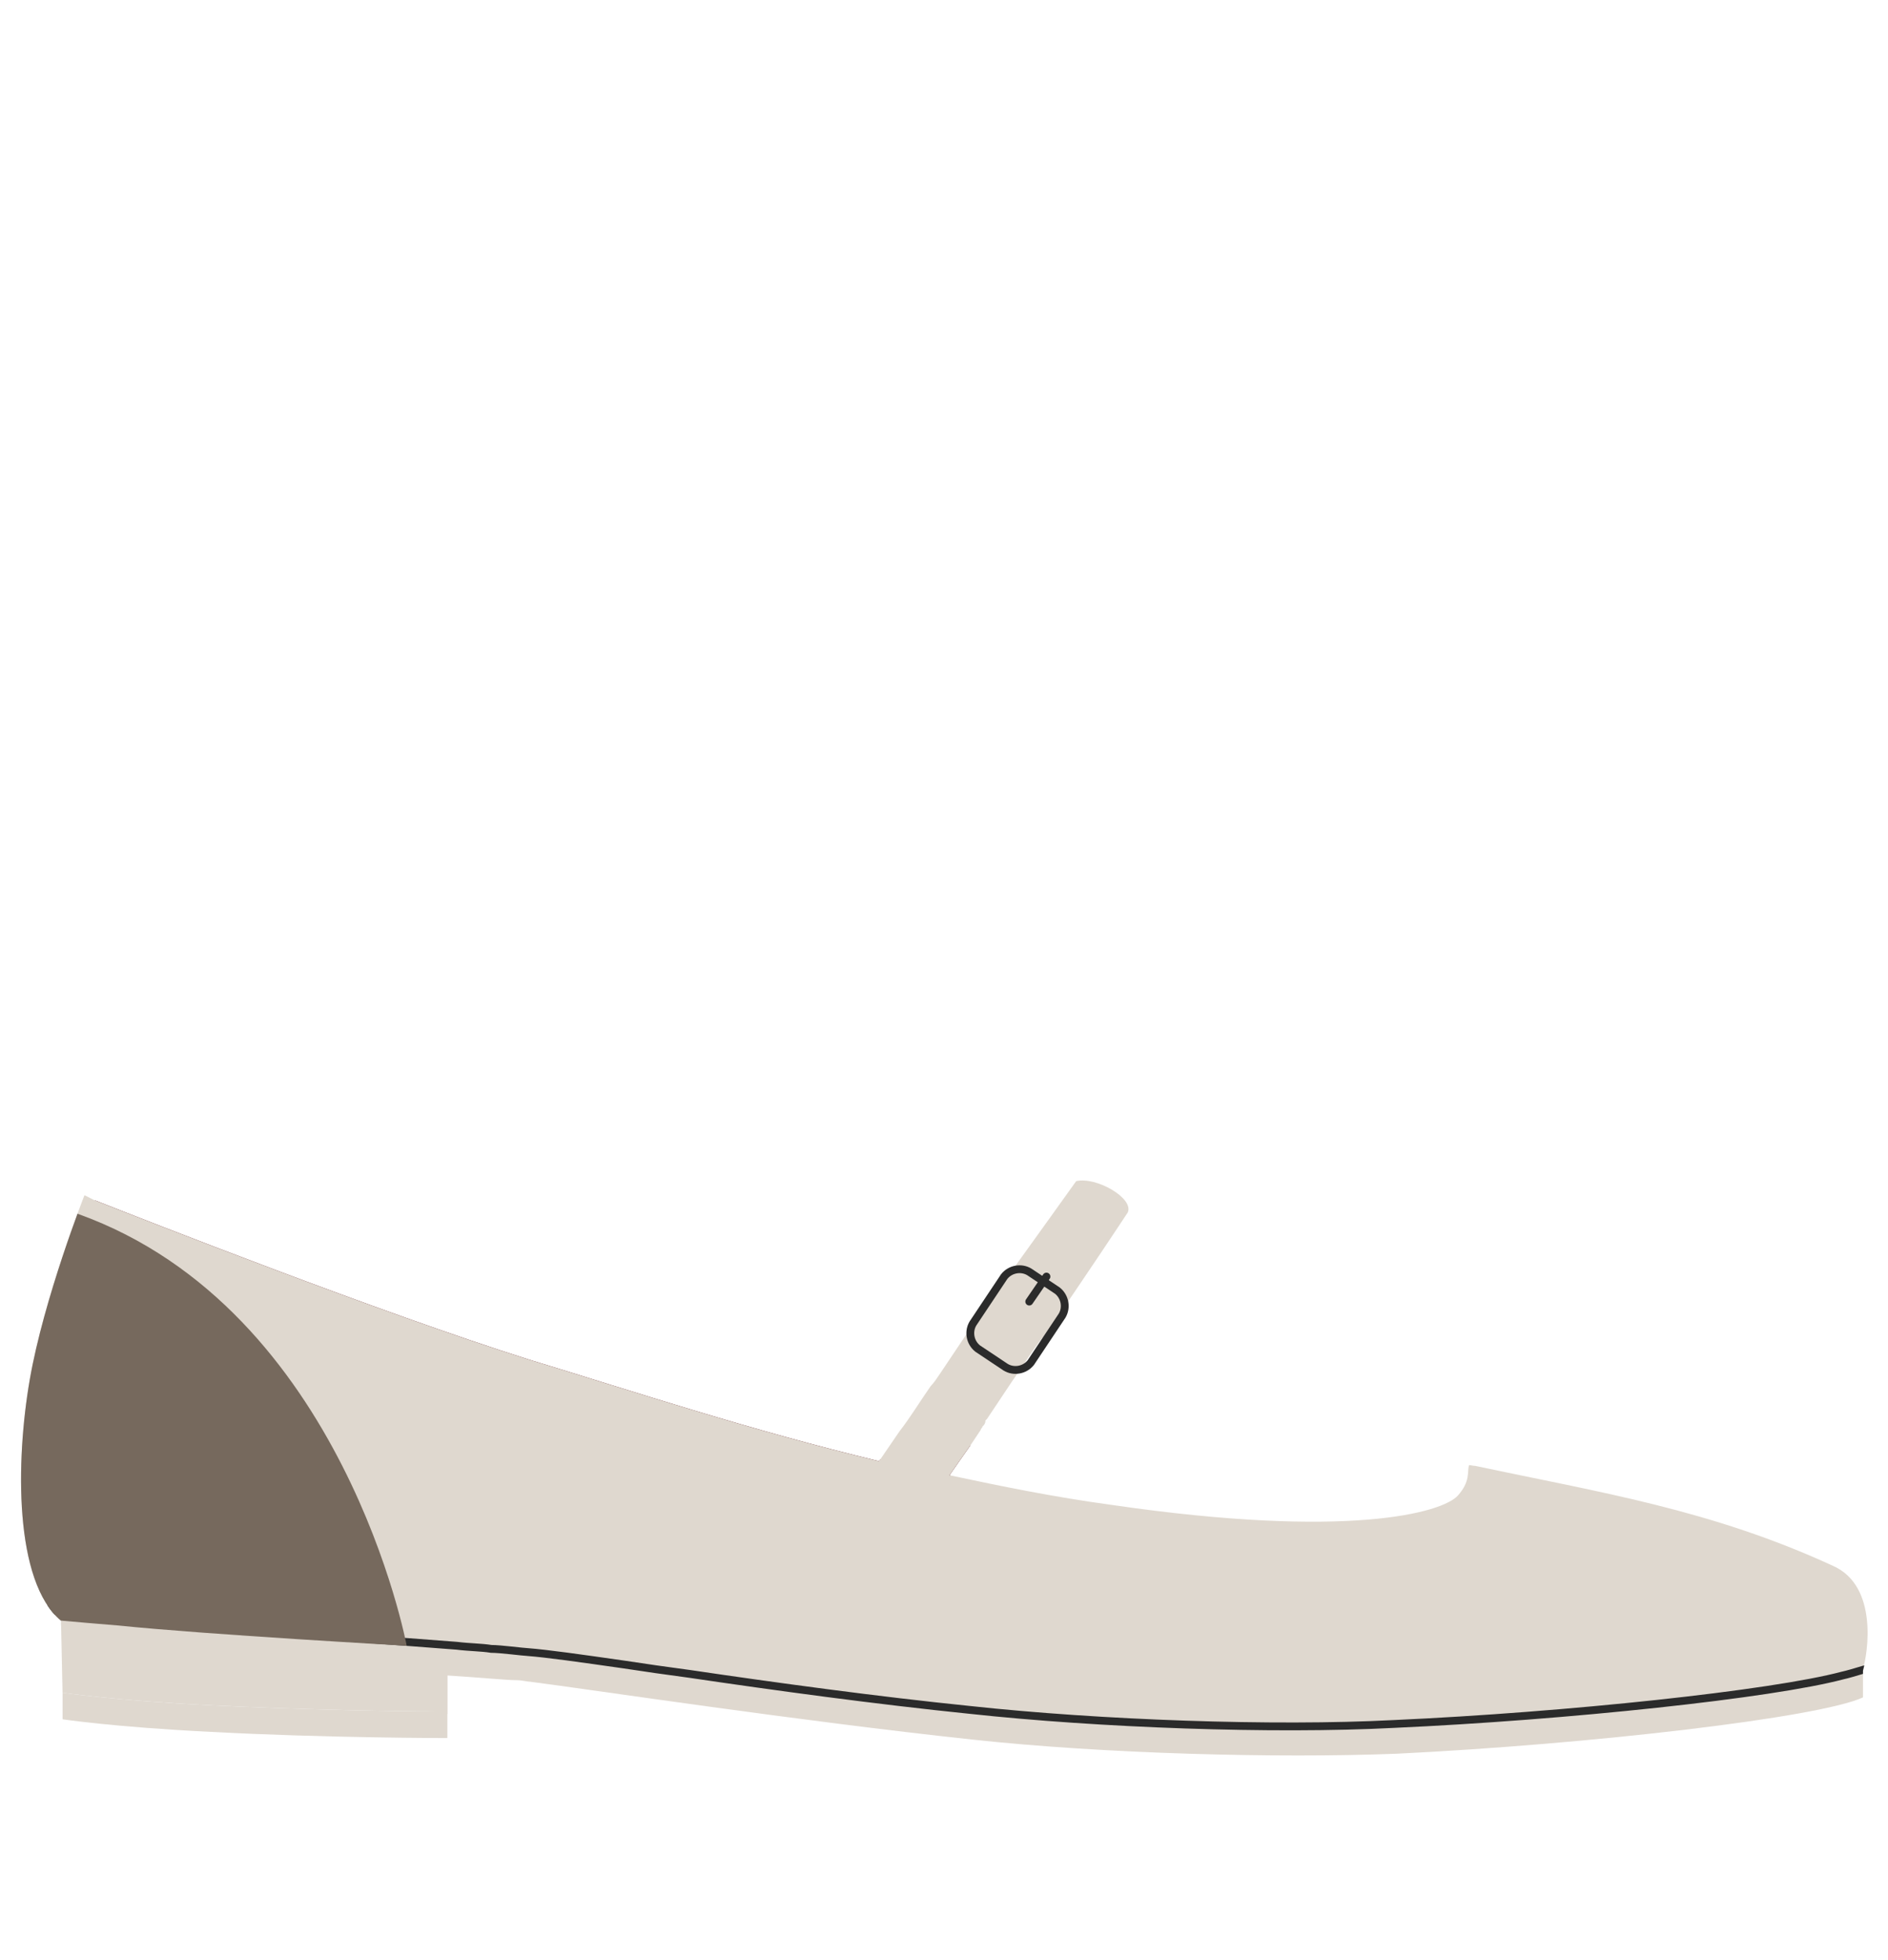
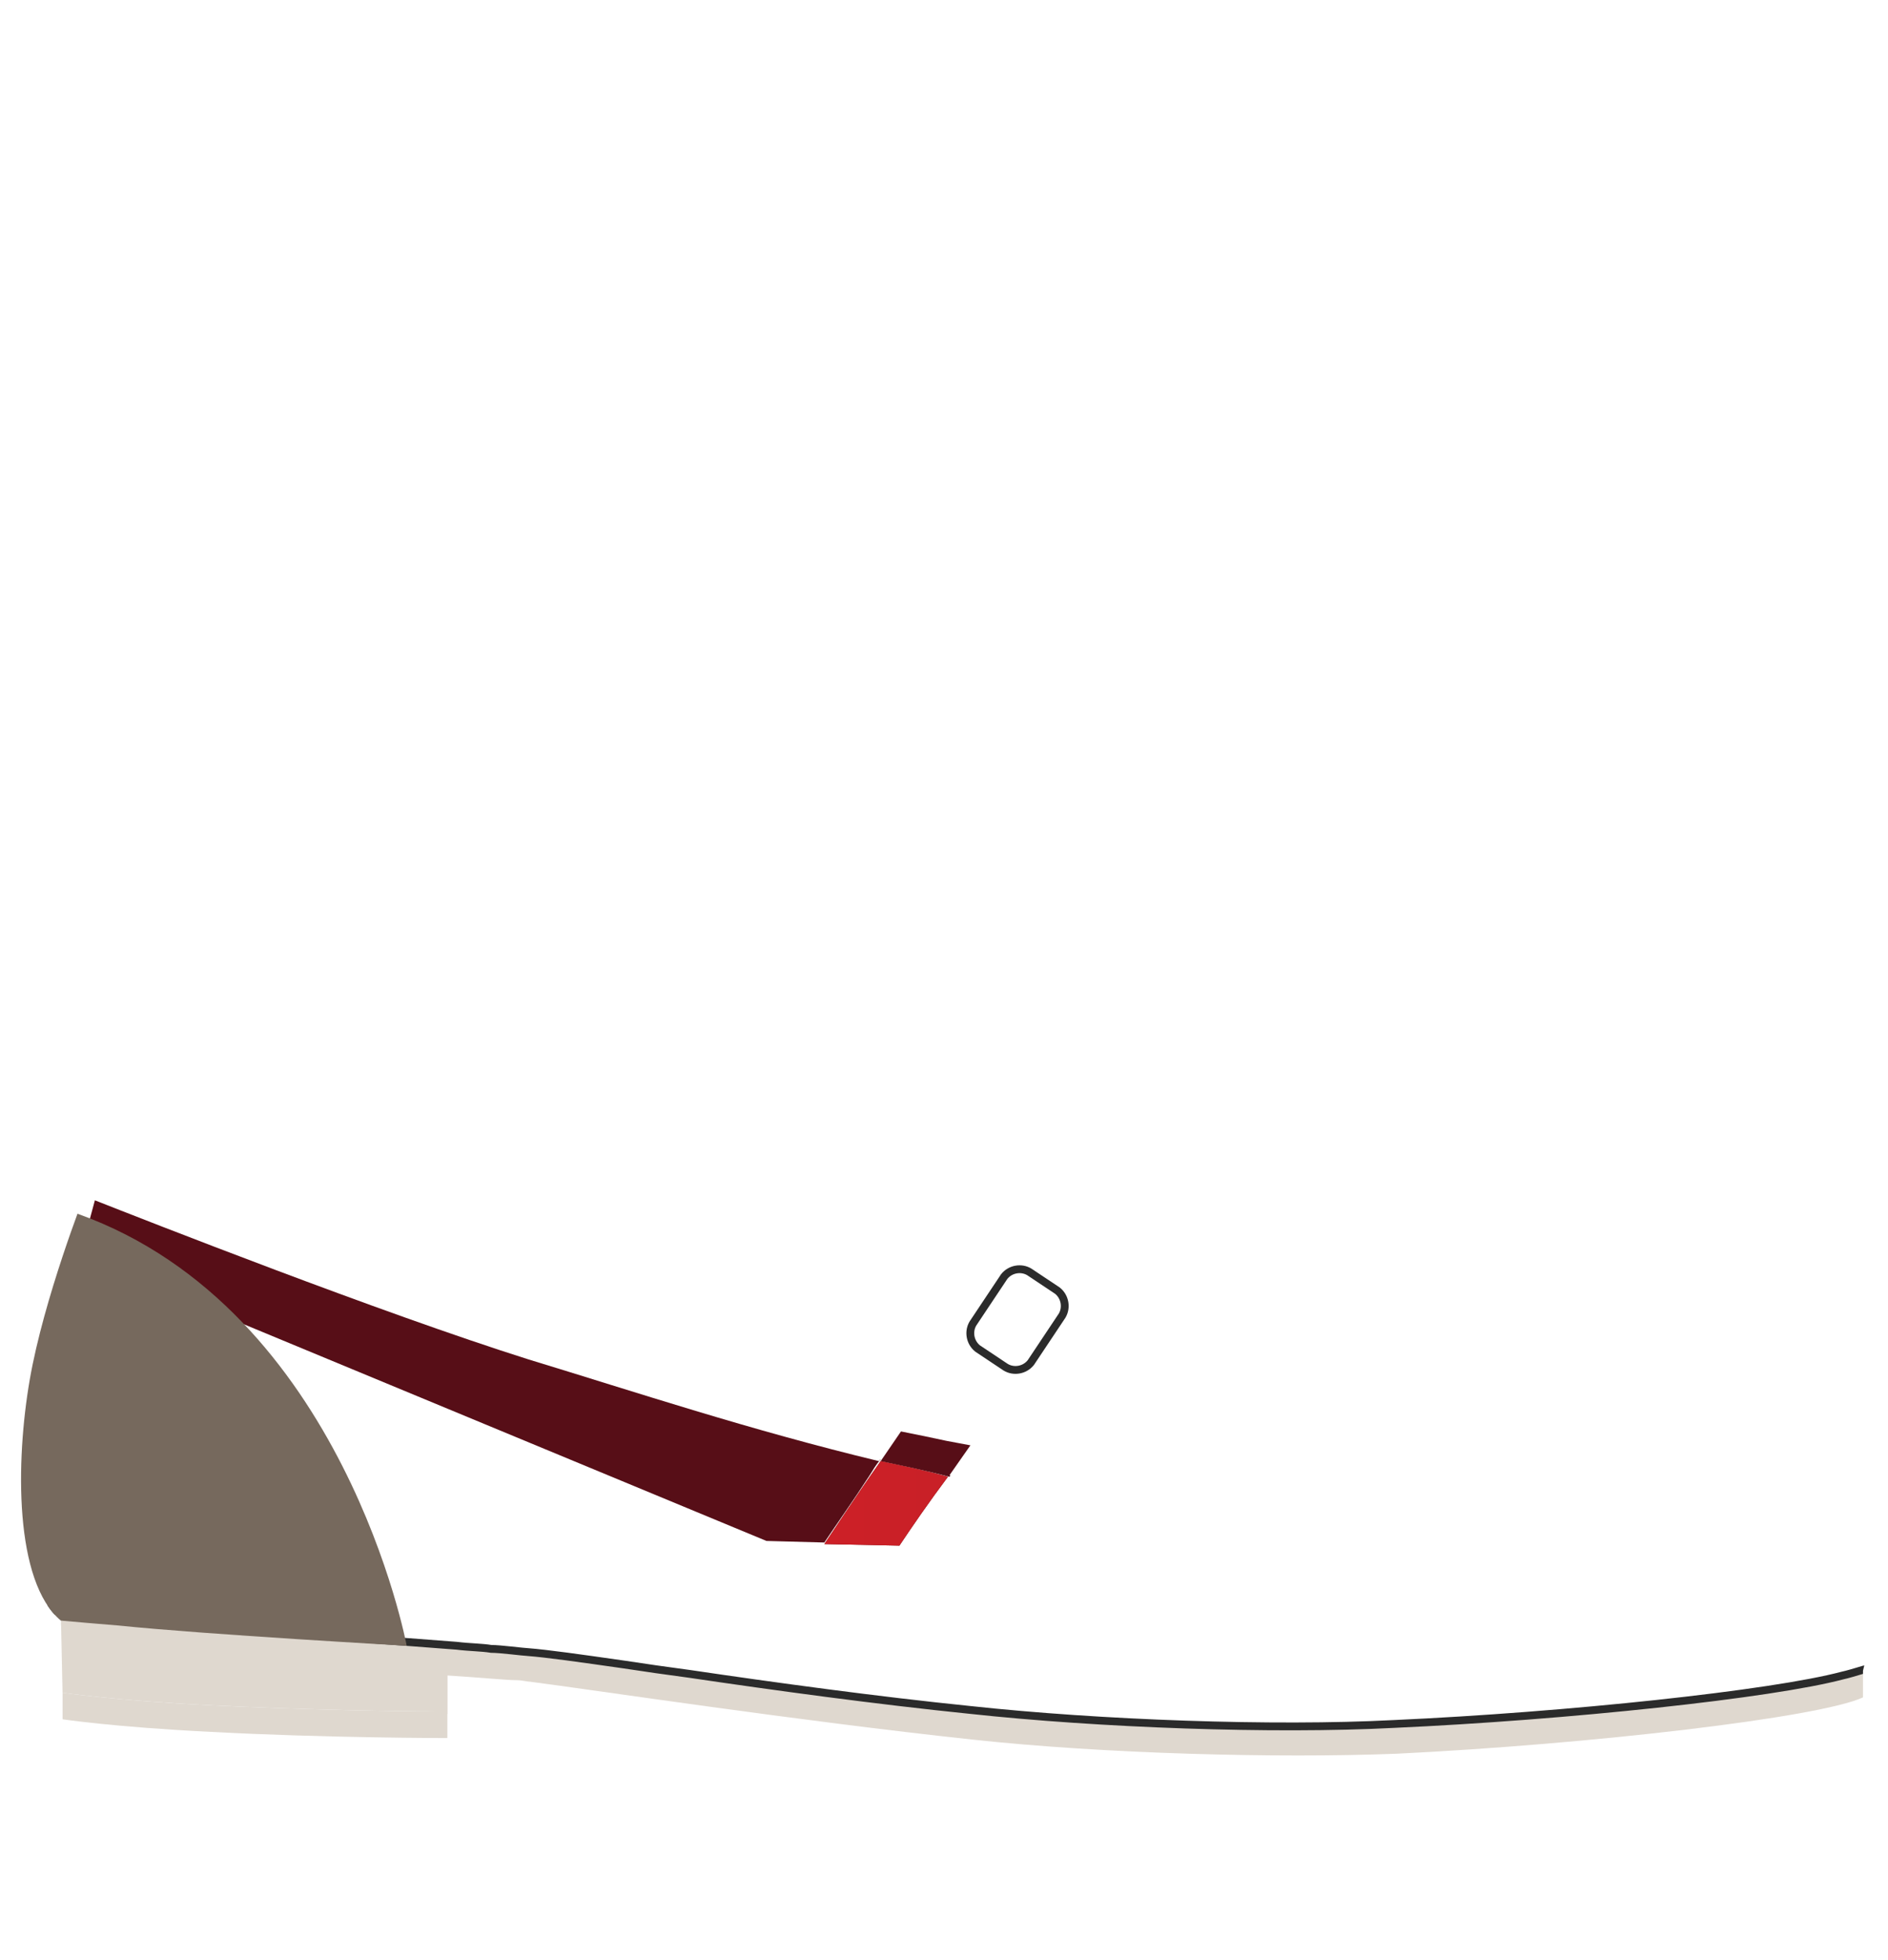
<svg xmlns="http://www.w3.org/2000/svg" xmlns:xlink="http://www.w3.org/1999/xlink" version="1.1" id="Layer_1" x="0px" y="0px" viewBox="0 0 120.7 125.3" style="enable-background:new 0 0 120.7 125.3;" xml:space="preserve">
  <style type="text/css">
	.st0{clip-path:url(#SVGID_00000174577936029550085510000008312918185567459970_);}
	.st1{fill:none;}
	.st2{fill:#DFD8CF;}
	.st3{fill:#570E17;}
	.st4{fill:url(#SVGID_00000181769768140987354520000010344037571123530166_);}
	.st5{fill:url(#SVGID_00000145762777969676551910000007221425946287564469_);}
	.st6{fill:url(#SVGID_00000170267793853748209620000018187157166112195982_);}
	.st7{fill:none;stroke:#2B2B2B;stroke-width:0.5;stroke-miterlimit:10;}
	.st8{fill:#76695D;}
	.st9{fill:none;stroke:#2B2B2B;stroke-width:0.5;stroke-linecap:round;stroke-linejoin:round;stroke-miterlimit:10;}
</style>
  <g>
    <g>
      <defs>
        <path id="SVGID_1_" d="M117.2,100.1c-7.8-3.6-14.9-4.7-22.9-6.4c-0.2,0-0.4-0.1-0.4,0c-0.1,0.4,0.1,1-0.7,1.9     c-1,1.1-7,2.8-22.1,0.6c-3.7-0.5-7.1-1.2-10.4-1.9c0.5-0.7,0.9-1.3,1.4-2c0.2-0.3,0.4-0.6,0.6-0.9c0-0.1,0.1-0.1,0.1-0.2     c0.1-0.1,0.2-0.2,0.2-0.4c0,0,0.1-0.1,0.1-0.1c0,0,1.6-2.4,1.6-2.4c0.5-0.7,1-1.5,1.5-2.2c0.1-0.1,0.2-0.3,0.3-0.4     c0.1-0.1,0.1-0.2,0.2-0.2c2.9-4.2,5.2-7.7,5.4-8c0.4-0.9-2-2.3-3.3-2c0,0-2.5,3.5-5.6,7.8c0,0-0.1,0.1-0.1,0.1     c-1,1.4-2,2.9-3,4.4c-0.2,0.3-0.4,0.6-0.6,0.8c-0.7,1-1.3,2-2,2.9c-0.4,0.6-0.9,1.3-1.3,1.9c-8.3-2-15.5-4.4-22.4-6.5     c-9.5-3-24.5-8.9-27.8-10.2c-0.4-0.2-0.6-0.3-0.6-0.3S2.8,83,1.9,88.2c-0.9,5.2-1,12.9,2,15.4l0.1,4.7v1.7c0,0,3.3,0.5,9.4,0.8     c7.4,0.4,15.2,0.4,15.2,0.4v-1.4l0-2.7c1.7,0.1,3.8,0.3,4.4,0.3c0.4,0,0.7,0.1,0.9,0.1c3.9,0.5,17.1,2.5,28.3,3.7     c8.3,0.9,19.4,1.2,27.1,0.9c12.3-0.6,27-2.3,29.8-3.6v-1.7C119.4,105.7,120.1,101.4,117.2,100.1z" />
      </defs>
      <clipPath id="SVGID_00000016052705214424672240000006972160070670047676_">
        <use xlink:href="#SVGID_1_" style="overflow:visible;" />
      </clipPath>
      <g style="clip-path:url(#SVGID_00000016052705214424672240000006972160070670047676_);">
-         <path class="st1" d="M40,106.4c1.3,0.2,2.7,0.4,4.2,0.6C42.9,106.8,41.5,106.6,40,106.4z" />
        <path class="st1" d="M119,106.8c0,0-0.4,0.1-1.1,0.4C118.3,107,118.7,106.9,119,106.8z" />
        <path class="st2" d="M28.6,106c0,0-1.5-0.1-2.2-0.2c-8.2-0.6-20.5-1.6-23-2.2l0.6,4.6c0,0,3.3,0.5,9.4,0.8     c6.1,0.3,12.4,0.4,14.5,0.4c0.5,0,0.7,0,0.7,0v0.3L28.6,106z" />
        <path class="st2" d="M28.6,109.4c0,0-0.3,0-0.7,0c-2.1,0-8.4-0.1-14.5-0.4c-6.1-0.3-9.4-0.8-9.4-0.8v1.7c0,0,3.3,0.5,9.4,0.8     c7.4,0.4,15.2,0.4,15.2,0.4V109.4z" />
        <path class="st3" d="M5.1,80.3l43.9,18.2l3.7,0.1c0.8-1.2,1.8-2.6,2.9-4.3c0.2-0.3,0.4-0.7,0.7-1c-8.3-2-15.5-4.4-22.4-6.5     c-9.5-3-24.5-8.9-27.8-10.2c0,0,0,0,0,0L5.1,80.3z" />
        <path class="st3" d="M33.1,105.4h-1.5c0.6,0,1.1,0.1,1.5,0.1L33.1,105.4z" />
        <linearGradient id="SVGID_00000087408976528587551720000005317610255234137778_" gradientUnits="userSpaceOnUse" x1="1.341" y1="105.452" x2="119.072" y2="105.452">
          <stop offset="0" style="stop-color:#EC2024" />
          <stop offset="0.507" style="stop-color:#C82027" />
          <stop offset="1" style="stop-color:#791214" />
        </linearGradient>
        <path style="fill:url(#SVGID_00000087408976528587551720000005317610255234137778_);" d="M33.1,105.4h-1.5c0.6,0,1.1,0.1,1.5,0.1     L33.1,105.4z" />
        <path class="st3" d="M60.7,94.4c0.5-0.7,0.9-1.3,1.4-2c-0.5-0.1-1.1-0.2-1.6-0.3c-0.9-0.2-1.9-0.4-2.9-0.6     c-0.4,0.6-0.9,1.3-1.3,1.9C57.7,93.7,59.2,94,60.7,94.4z" />
        <linearGradient id="SVGID_00000121279626119639788460000011826244103903368858_" gradientUnits="userSpaceOnUse" x1="1.341" y1="100.437" x2="119.072" y2="100.437">
          <stop offset="0" style="stop-color:#EC2024" />
          <stop offset="0.507" style="stop-color:#C82027" />
          <stop offset="1" style="stop-color:#791214" />
        </linearGradient>
-         <path style="fill:url(#SVGID_00000121279626119639788460000011826244103903368858_);" d="M51.5,101.3c0.5,0.5,3.2,1.6,4.1,0.3     c0.2-0.3,0.9-1.3,2-2.8l-4.8-0.1C51.8,100.1,51.2,101.1,51.5,101.3z" />
        <path class="st3" d="M56.3,93.4c-0.2,0.3-0.5,0.7-0.7,1c-1.1,1.6-2.1,3.1-2.9,4.3l4.8,0.1c0.8-1.2,1.9-2.8,3.1-4.4     C59.2,94,57.7,93.7,56.3,93.4z" />
        <linearGradient id="SVGID_00000038388654217694628380000003493403681905682361_" gradientUnits="userSpaceOnUse" x1="1.341" y1="96.077" x2="119.072" y2="96.077">
          <stop offset="0" style="stop-color:#EC2024" />
          <stop offset="0.507" style="stop-color:#C82027" />
          <stop offset="1" style="stop-color:#791214" />
        </linearGradient>
        <path style="fill:url(#SVGID_00000038388654217694628380000003493403681905682361_);" d="M56.3,93.4c-0.2,0.3-0.5,0.7-0.7,1     c-1.1,1.6-2.1,3.1-2.9,4.3l4.8,0.1c0.8-1.2,1.9-2.8,3.1-4.4C59.2,94,57.7,93.7,56.3,93.4z" />
-         <path class="st2" d="M117.2,100.1c-7.8-3.6-14.9-4.7-22.9-6.4c-0.2,0-0.4-0.1-0.4,0c-0.1,0.4,0.1,1-0.7,1.9     c-1,1.1-7,2.8-22.1,0.6c-3.7-0.5-7.1-1.2-10.4-1.9c0.5-0.7,0.9-1.3,1.4-2c0.2-0.3,0.4-0.6,0.6-0.9c0-0.1,0.1-0.1,0.1-0.2     c0.1-0.1,0.2-0.2,0.2-0.4c0,0,0.1-0.1,0.1-0.1c0,0,1.6-2.4,1.6-2.4c0.5-0.7,1-1.5,1.5-2.2c0.1-0.1,0.2-0.3,0.3-0.4     c0.1-0.1,0.1-0.2,0.2-0.2c2.9-4.2,5.2-7.7,5.4-8c0.4-0.9-2-2.3-3.3-2c0,0-2.5,3.5-5.6,7.8c0,0-0.1,0.1-0.1,0.1     c-1,1.4-2,2.9-3,4.4c-0.2,0.3-0.4,0.6-0.6,0.8c-0.7,1-1.3,2-2,2.9c-0.4,0.6-0.9,1.3-1.3,1.9c-8.3-2-15.5-4.4-22.4-6.5     c-9.5-3-24.5-8.9-27.8-10.2c-0.4-0.2-0.6-0.3-0.6-0.3S2.8,83,1.9,88.2c-0.9,5.2-1,12.9,2,15.4V103c0.2,0,0.4,0.1,0.6,0.1     c3.8,0.6,17.4,1.5,24.9,2.1c0.8,0.1,1.5,0.1,2.2,0.2l1.5,0.1c0.3,0,0.6,0.1,0.8,0.1c1.2,0.1,3.4,0.5,6.2,0.8     c1.5,0.2,2.9,0.4,4.2,0.6c5.4,0.8,12,1.6,17.9,2.3c8.3,0.9,19.4,1.2,27.1,0.9c11.1-0.5,24.2-1.8,28.7-3.1     c0.8-0.2,1.1-0.4,1.1-0.4C119.4,105.7,120.1,101.4,117.2,100.1z" />
        <path class="st2" d="M3.9,103.9C3.9,103.9,3.9,103.9,3.9,103.9c2.6,0.6,25.7,6.5,33.9,7.1c0.3,0,12.2,4.7,19.6,5.3     c21.5,1.6,59.6-2.5,61.7-3.5v-6c-0.3,0.1-0.7,0.3-1.1,0.4c-4.5,1.2-17.6,2.6-28.7,3.1c-7.7,0.4-18.8,0-27.1-0.9     c-5.9-0.6-12.5-1.5-17.9-2.3c-1.5-0.2-2.9-0.4-4.2-0.6c-2.8-0.4-4.9-0.7-6.2-0.8c-0.2,0-0.5-0.1-0.8-0.1c-0.4,0-0.9-0.1-1.5-0.1     c-0.6-0.1-1.4-0.1-2.2-0.2c-7.5-0.6-21-1.4-24.9-2.1c-0.2,0-0.5-0.1-0.6-0.1" />
        <path class="st7" d="M120.5,106.3c-0.3,0.1-2.2,0.7-2.7,0.8c-4.5,1.2-17.6,2.6-28.7,3.1c-7.7,0.4-18.8,0-27.1-0.9     c-5.9-0.6-12.5-1.5-17.9-2.3c-1.5-0.2-2.9-0.4-4.2-0.6c-2.8-0.4-4.9-0.7-6.2-0.8c-0.2,0-1.7-0.2-2.3-0.2     c-0.6-0.1-1.4-0.1-2.2-0.2c-7.5-0.6-21-1.4-24.9-2.1c-0.2,0-2.3-0.5-2.4-0.5" />
        <path class="st8" d="M26,105.2c0,0-4-21.5-21-27.6c-16.7-6-5.9,1.9-5.9,1.9l-4.7,16.3l7.4,7.6c0,0,3.2,0.3,5.7,0.5     C13.4,104.5,26,105.2,26,105.2z" />
      </g>
    </g>
    <path class="st7" d="M64.3,87.4l-1.8-1.2c-0.5-0.4-0.6-1.1-0.3-1.6l2-3c0.4-0.5,1.1-0.6,1.6-0.3l1.8,1.2c0.5,0.4,0.6,1.1,0.3,1.6   l-2,3C65.5,87.6,64.8,87.7,64.3,87.4z" />
-     <line class="st9" x1="66.9" y1="81.6" x2="65.8" y2="83.2" />
  </g>
</svg>